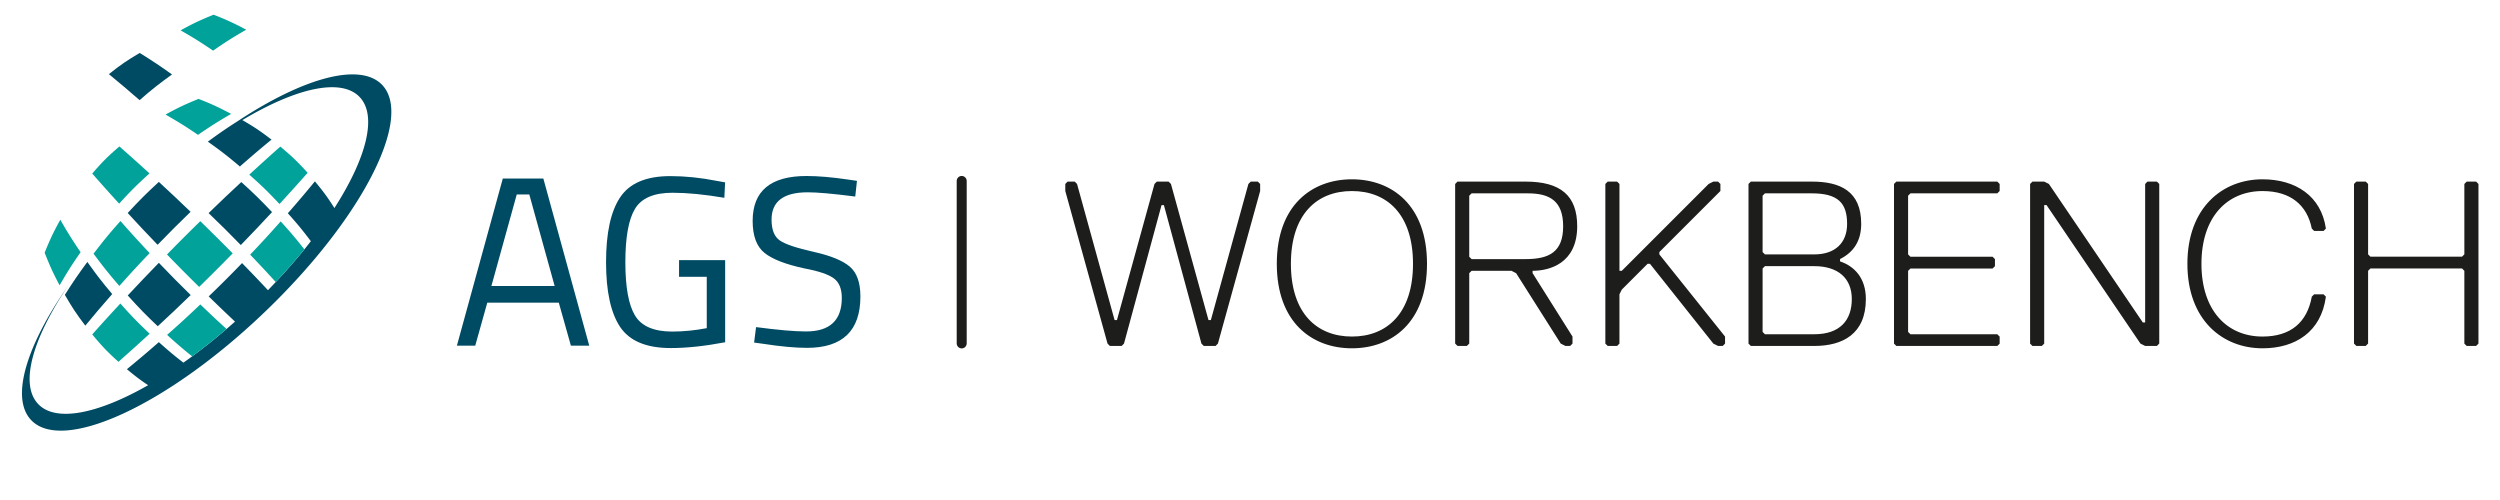
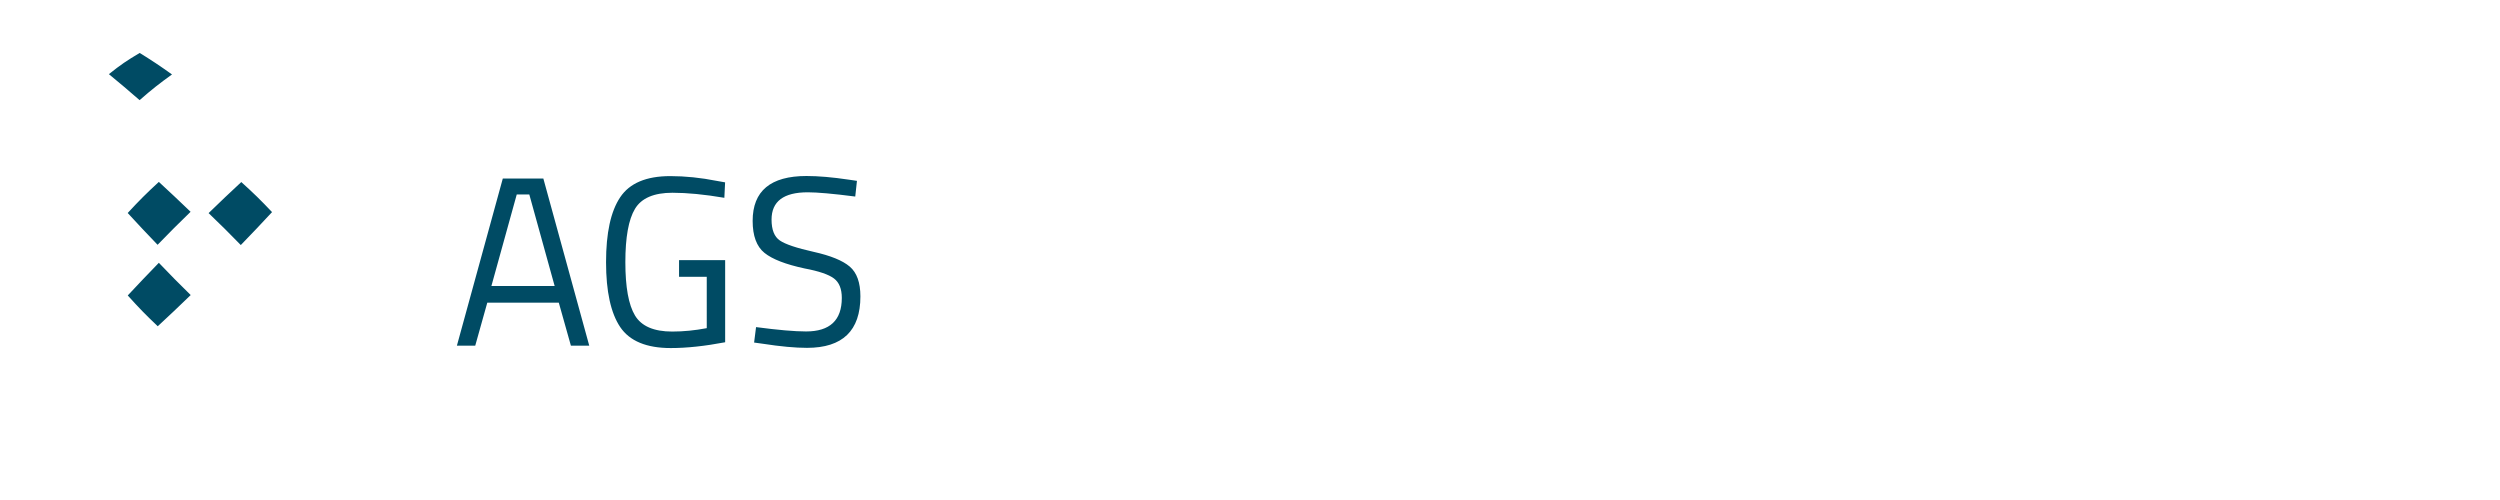
<svg xmlns="http://www.w3.org/2000/svg" xml:space="preserve" id="Layer_1" x="0" y="0" style="enable-background:new 0 0 500 100" version="1.1" viewBox="0 0 500 100">
  <style>.st0{fill:#004b64}.st1{fill:#00a29a}.st2{fill:#1d1d1b}</style>
  <path d="m91.38 69.13 9.18-33.42h8.11l9.18 33.42h-3.67l-2.42-8.6h-14.3l-2.41 8.6h-3.67zm11.97-30.24L98.28 57.2h12.65l-5.07-18.31h-2.51zM135.81 55.36v-3.33h9.22v16.42c-4.06.77-7.68 1.16-10.87 1.16-4.86 0-8.23-1.4-10.12-4.2-1.88-2.8-2.83-7.12-2.83-12.97s.94-10.17 2.83-12.99c1.88-2.82 5.22-4.23 10.02-4.23 2.99 0 6.1.32 9.32.96l1.64.29-.15 3.09c-3.99-.68-7.45-1.01-10.38-1.01-3.7 0-6.2 1.07-7.49 3.21-1.29 2.14-1.93 5.7-1.93 10.67s.64 8.53 1.93 10.67c1.29 2.14 3.77 3.21 7.44 3.21 2.25 0 4.56-.23 6.91-.68V55.36h-5.54zM161.55 38.46c-4.83 0-7.24 1.82-7.24 5.46 0 2.03.55 3.42 1.66 4.18 1.11.76 3.36 1.51 6.76 2.27s5.8 1.74 7.22 2.95c1.42 1.21 2.13 3.2 2.13 5.96 0 6.86-3.56 10.29-10.68 10.29-2.35 0-5.3-.27-8.84-.82l-1.74-.24.39-3.09c4.38.58 7.71.87 10 .87 4.77 0 7.15-2.24 7.15-6.71 0-1.8-.52-3.1-1.57-3.89s-3-1.46-5.87-2c-3.77-.81-6.44-1.84-8.02-3.11-1.58-1.27-2.37-3.41-2.37-6.4 0-5.99 3.59-8.98 10.77-8.98 2.35 0 5.17.24 8.45.73l1.64.24-.34 3.14c-4.46-.58-7.63-.85-9.5-.85zM25.54 42.6c2.3 2.5 3.5 3.78 5.98 6.36 2.16-2.24 4.36-4.44 6.6-6.6-2.58-2.47-3.85-3.67-6.35-5.98-2.57 2.37-3.86 3.66-6.23 6.22M31.77 52.56c-2.57 2.65-3.82 3.97-6.22 6.53 2.28 2.53 3.52 3.81 6 6.16 2.59-2.4 3.92-3.66 6.59-6.24-2.56-2.51-3.88-3.85-6.37-6.45M34.4 14.89c-2.6-1.85-3.9-2.71-6.46-4.3-2.55 1.51-3.8 2.35-6.16 4.24 2.39 1.97 3.63 3.02 6.14 5.2 2.54-2.22 3.85-3.24 6.48-5.14M48.16 49.01c2.59-2.67 3.84-4 6.25-6.59-2.34-2.47-3.62-3.72-6.15-6.01-2.57 2.39-3.89 3.64-6.54 6.21 2.59 2.49 3.93 3.81 6.44 6.39" class="st0" />
-   <path d="M47.76 24.09c-2.35 1.5-3.69 2.41-6.19 4.24 2.59 1.84 3.89 2.84 6.41 4.97 2.58-2.26 3.85-3.34 6.32-5.38-2.26-1.73-3.51-2.56-5.83-3.9 10.67-6.4 19.74-8.51 23.45-4.62 3.6 3.76 1.34 12.27-5.04 22.21-1.3-2.06-2.17-3.26-3.9-5.34a223.59 223.59 0 0 1-5.41 6.38c1.99 2.23 3.02 3.49 4.6 5.59-2.51 3.23-5.39 6.53-8.58 9.8-1.8-1.93-3.01-3.19-5.18-5.42-2.18 2.26-4.41 4.49-6.67 6.66 2.17 2.12 3.42 3.31 5.26 5.04-3.46 3.08-6.93 5.83-10.32 8.21-1.72-1.32-2.93-2.33-4.91-4.1-2.61 2.28-3.9 3.36-6.39 5.41 1.69 1.41 2.79 2.24 4.25 3.2-10.03 5.72-18.45 7.48-21.99 3.77-3.8-3.97-1.08-13.23 6.12-23.86C5.31 69 2 79.58 6.24 84.03c6.35 6.64 27.2-2.98 46.58-21.5 19.38-18.51 29.95-38.9 23.61-45.55-4.39-4.59-15.7-1.41-28.67 7.11" class="st0" />
-   <path d="M17.06 65.13c2.04-2.47 3.12-3.74 5.38-6.32-2.13-2.53-3.12-3.82-4.97-6.42-1.94 2.64-2.84 3.97-4.5 6.58 1.47 2.54 2.28 3.78 4.09 6.16" class="st0" />
-   <path d="M29.9 34.68c-2.47-2.25-3.68-3.33-6.02-5.39-2.32 1.99-3.44 3.11-5.43 5.42 2.05 2.34 3.13 3.55 5.38 6.02 2.29-2.51 3.55-3.77 6.07-6.05M18.71 50.74c1.93 2.6 2.96 3.89 5.16 6.45 2.32-2.6 3.53-3.92 6.06-6.57-2.43-2.59-3.6-3.88-5.84-6.41-2.3 2.58-3.37 3.9-5.38 6.53M24.07 60.7c-2.35 2.55-3.48 3.78-5.62 6.19 1.92 2.32 3.01 3.46 5.24 5.47 2.42-2.14 3.68-3.27 6.24-5.62-2.42-2.29-3.64-3.54-5.86-6.04M8.93 50.54c1.04 2.63 1.63 3.95 2.99 6.52 1.53-2.64 2.37-3.98 4.2-6.62-1.76-2.6-2.57-3.91-4.06-6.49-1.42 2.58-2.04 3.91-3.13 6.59M42.62 10.13c2.64-1.83 3.98-2.66 6.62-4.19-2.57-1.36-3.89-1.96-6.52-3-2.68 1.09-4.02 1.71-6.6 3.13 2.59 1.49 3.9 2.29 6.5 4.06M56.06 29.32a428.44 428.44 0 0 0-6.2 5.61c2.5 2.22 3.75 3.44 6.04 5.87 2.35-2.56 3.48-3.82 5.63-6.24-2.02-2.22-3.15-3.31-5.47-5.24M50.03 50.93c2.16 2.25 3.33 3.51 5.12 5.48 2.05-2.18 3.97-4.37 5.72-6.54-1.63-2.08-2.7-3.35-4.73-5.59-2.34 2.63-3.56 3.97-6.11 6.65M40.06 44.24c-2.25 2.19-4.47 4.41-6.66 6.66 2.52 2.59 3.85 3.94 6.43 6.48 2.26-2.21 4.5-4.44 6.71-6.71-2.55-2.57-3.89-3.9-6.48-6.43M33.42 66.98c2.03 1.84 3.26 2.89 5.01 4.29 2.27-1.67 4.58-3.5 6.88-5.47-1.84-1.67-3.09-2.85-5.25-4.91-2.67 2.54-4.01 3.76-6.64 6.09M46.23 22.78c-2.57-1.36-3.88-1.96-6.52-3-2.68 1.09-4.01 1.71-6.6 3.13 2.58 1.49 3.9 2.3 6.49 4.06 2.66-1.82 3.99-2.66 6.63-4.19" class="st1" />
-   <path d="m243.58 68.72-.47.47h-2.35l-.47-.47-7.51-27.7h-.47l-7.51 27.7-.47.47h-2.35l-.47-.47-8.45-30.52v-1.41l.47-.47h1.41l.47.47 7.51 27.23h.47l7.51-27.23.47-.47h2.35l.47.47 7.51 27.23h.47l7.51-27.23.47-.47h1.41l.47.47v1.41l-8.45 30.52zM255.36 52.76c0-11.74 7.04-16.9 15.02-16.9 7.98 0 15.02 5.16 15.02 16.9s-7.04 16.9-15.02 16.9c-7.98 0-15.02-5.17-15.02-16.9zm2.82 0c0 9.86 5.16 14.55 12.21 14.55 7.04 0 12.21-4.69 12.21-14.55s-5.16-14.55-12.21-14.55c-7.05-.01-12.21 4.69-12.21 14.55zM302.3 54.16h-7.98l-.47.47v14.08l-.47.47h-1.88l-.47-.47V36.79l.47-.47h13.61c7.04 0 10.33 2.82 10.33 8.92 0 7.51-5.63 8.92-8.92 8.92v.47l7.98 12.68v1.41l-.47.47h-.94l-.94-.47-8.92-14.08-.93-.48zm3.29-15.49h-11.27l-.47.47v12.21l.47.47h10.8c4.7 0 7.51-1.41 7.51-6.57 0-5.17-2.82-6.58-7.04-6.58zM344.55 69.19h-.94l-.94-.47-12.68-15.96h-.47l-5.16 5.16-.47.94v9.86l-.47.47h-1.88l-.47-.47V36.79l.47-.47h1.88l.47.47v17.37h.47l17.37-17.37.94-.47h.94l.47.47v1.41l-12.21 12.21v.47l13.14 16.43v1.41l-.46.47zM362.85 69.19h-12.68l-.47-.47V36.79l.47-.47h12.21c5.63 0 9.86 1.88 9.86 8.45 0 3.29-1.41 5.63-4.23 7.04v.47c2.82.94 5.16 3.29 5.16 7.51.01 7.05-4.69 9.4-10.32 9.4zm-.47-30.52h-9.39l-.47.47v11.27l.47.47h9.86c4.22 0 6.57-2.35 6.57-6.1 0-4.23-1.88-6.11-7.04-6.11zm.47 14.56h-9.86l-.47.47v12.68l.47.47h9.86c5.16 0 7.51-2.82 7.51-7.04s-2.82-6.58-7.51-6.58zM399.46 69.19h-20.19l-.47-.47V36.79l.47-.47h20.19l.47.47v1.41l-.47.47h-17.37l-.47.47v11.74l.47.47h16.43l.47.47v1.41l-.47.47h-16.43l-.47.47v12.21l.47.47h17.37l.47.47v1.41l-.47.46zM431.38 69.19h-2.35l-.94-.47-18.78-27.7h-.47v27.7l-.47.47h-1.88l-.47-.47V36.79l.47-.47h2.35l.94.47 18.78 27.7h.47v-27.7l.47-.47h1.88l.47.47v31.92l-.47.48zM437.48 52.76c0-11.27 7.04-16.9 15.02-16.9 6.57 0 11.74 3.29 12.68 9.86l-.47.47h-1.88l-.47-.47c-.94-4.69-4.22-7.51-9.86-7.51-7.04 0-12.21 5.16-12.21 14.55s5.16 14.55 12.21 14.55c5.63 0 8.92-2.82 9.86-7.98l.47-.47h1.88l.47.47c-.94 7.04-6.1 10.33-12.68 10.33-7.98 0-15.02-5.64-15.02-16.9zM495.22 69.19h-1.88l-.47-.47V54.16l-.47-.47h-18.31l-.47.47v14.55l-.47.47h-1.88l-.47-.47V36.79l.47-.47h1.88l.47.47v14.08l.47.47h18.31l.47-.47V36.79l.47-.47h1.88l.47.47v31.92l-.47.48zM192.34 69.68c-.55 0-1-.45-1-1V36.19c0-.55.45-1 1-1s1 .45 1 1v32.48c0 .56-.45 1.01-1 1.01z" class="st2" />
</svg>